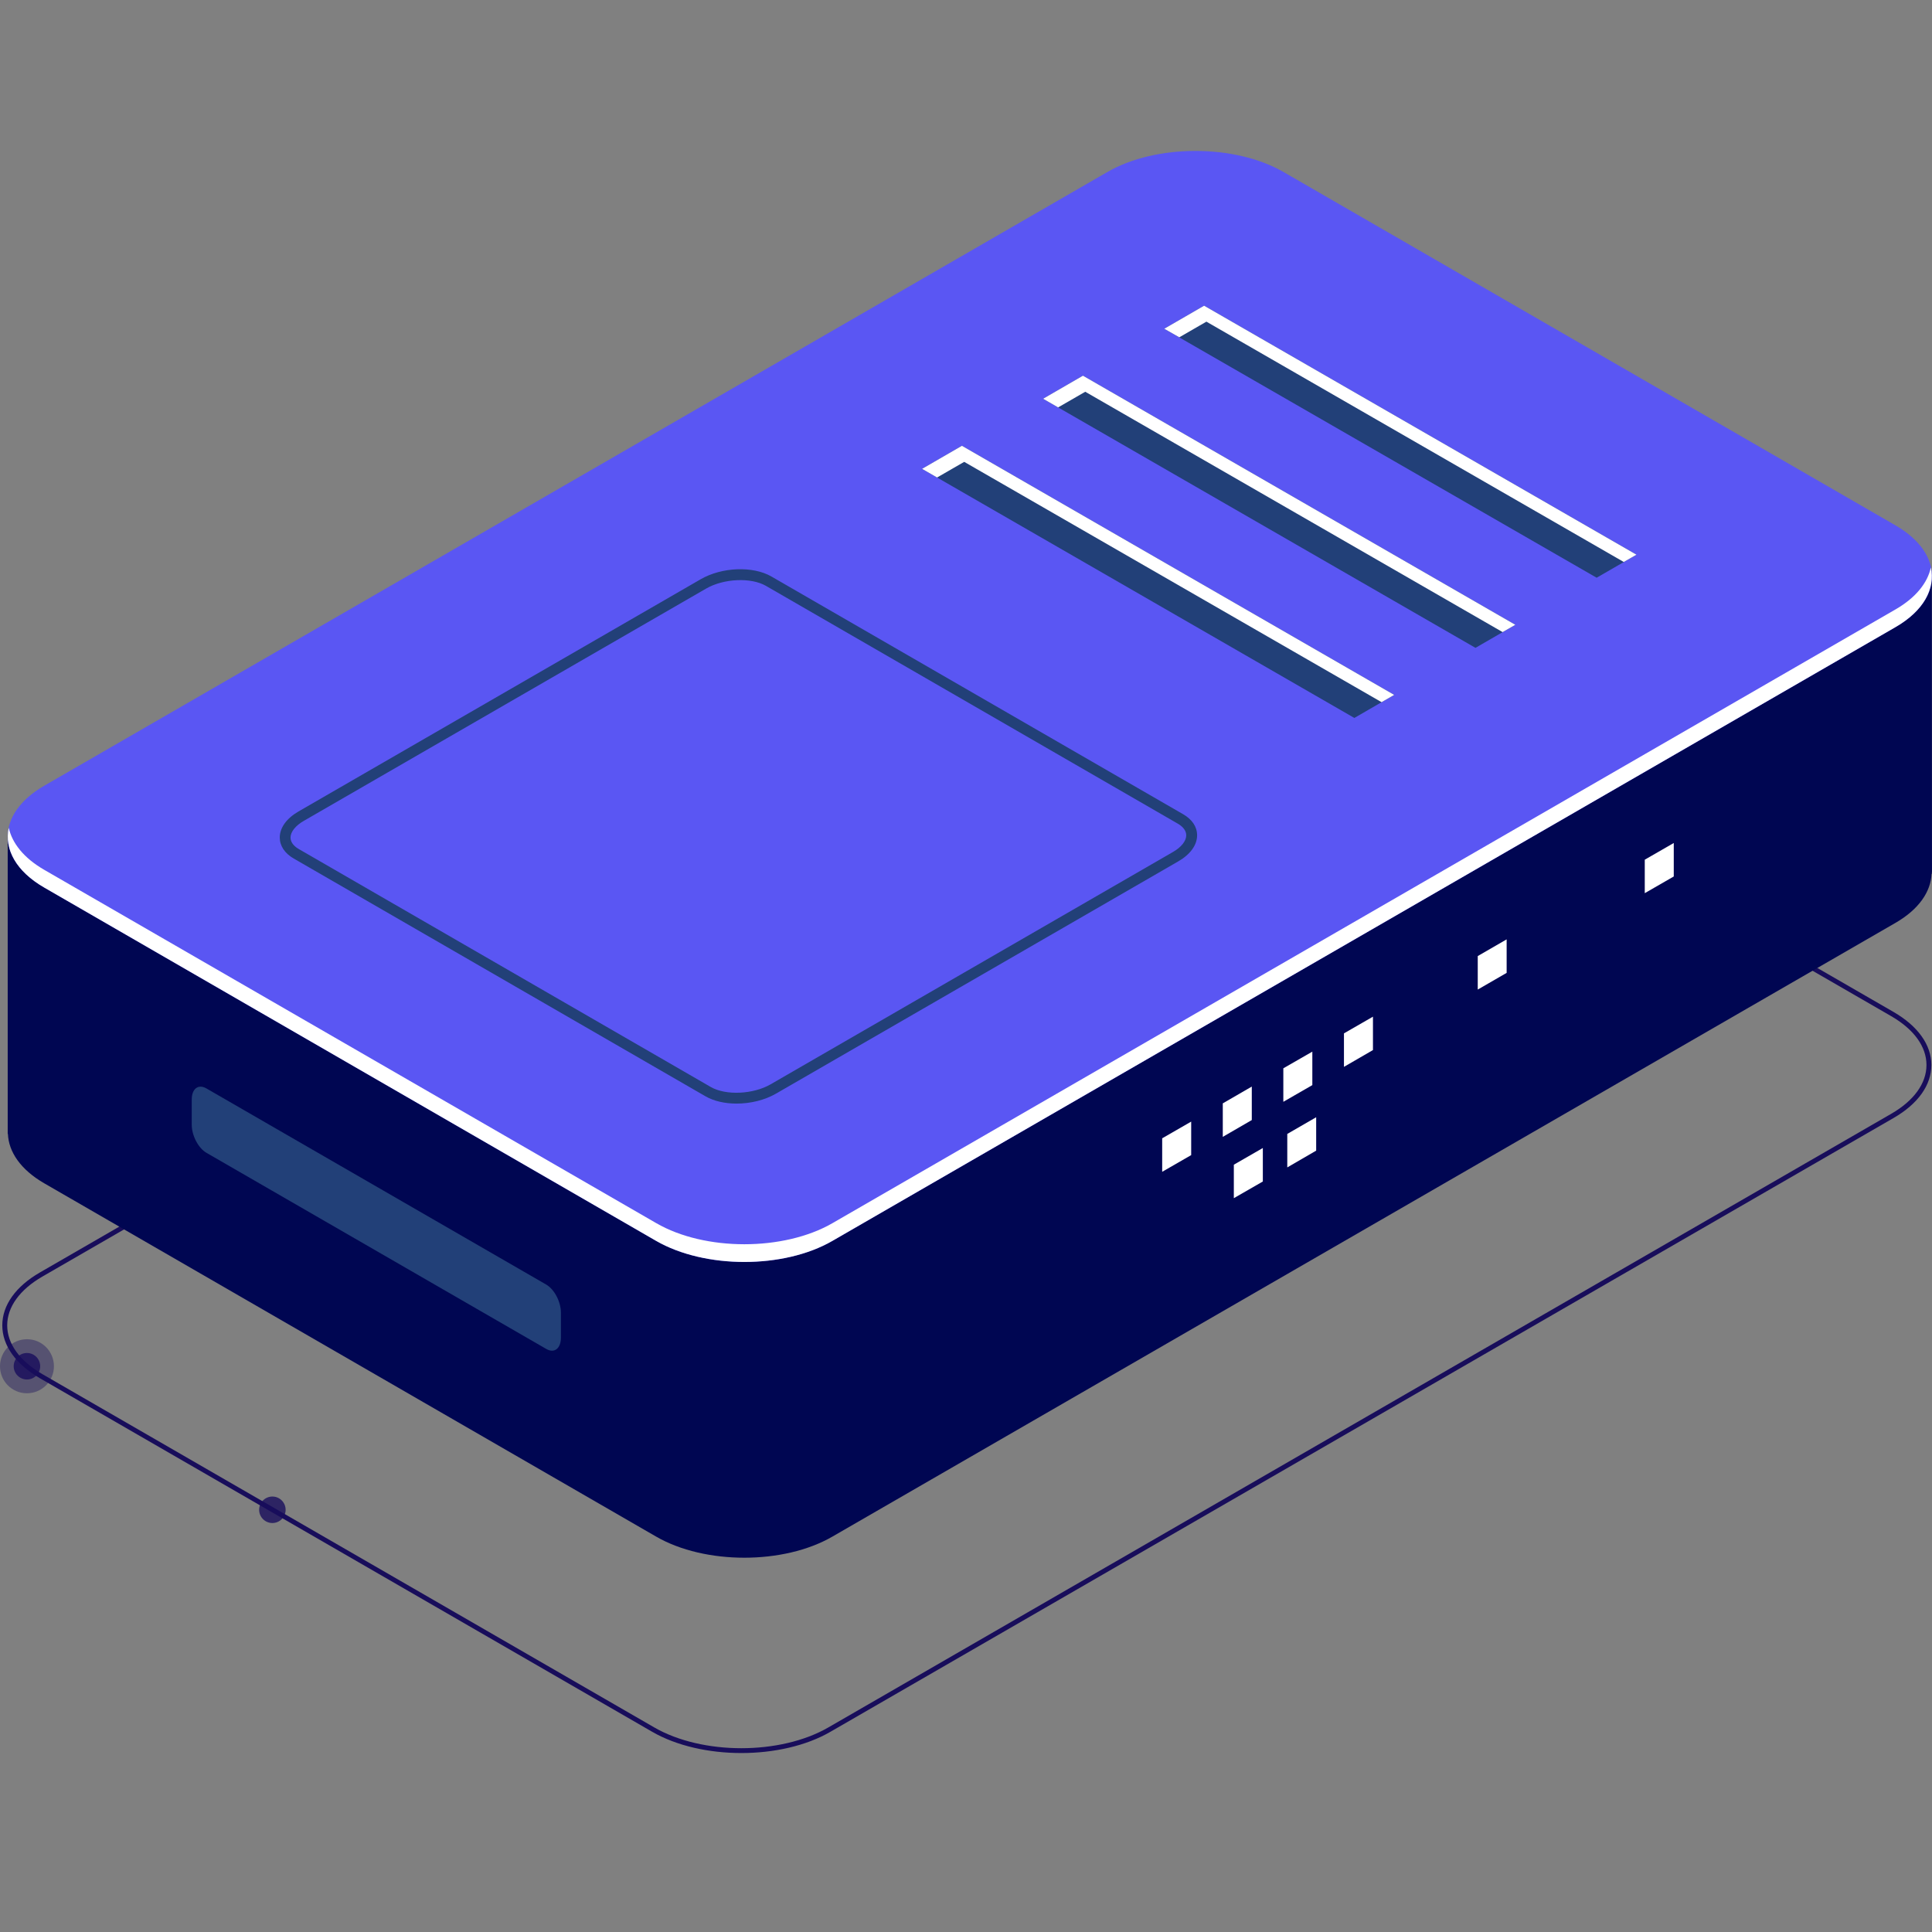
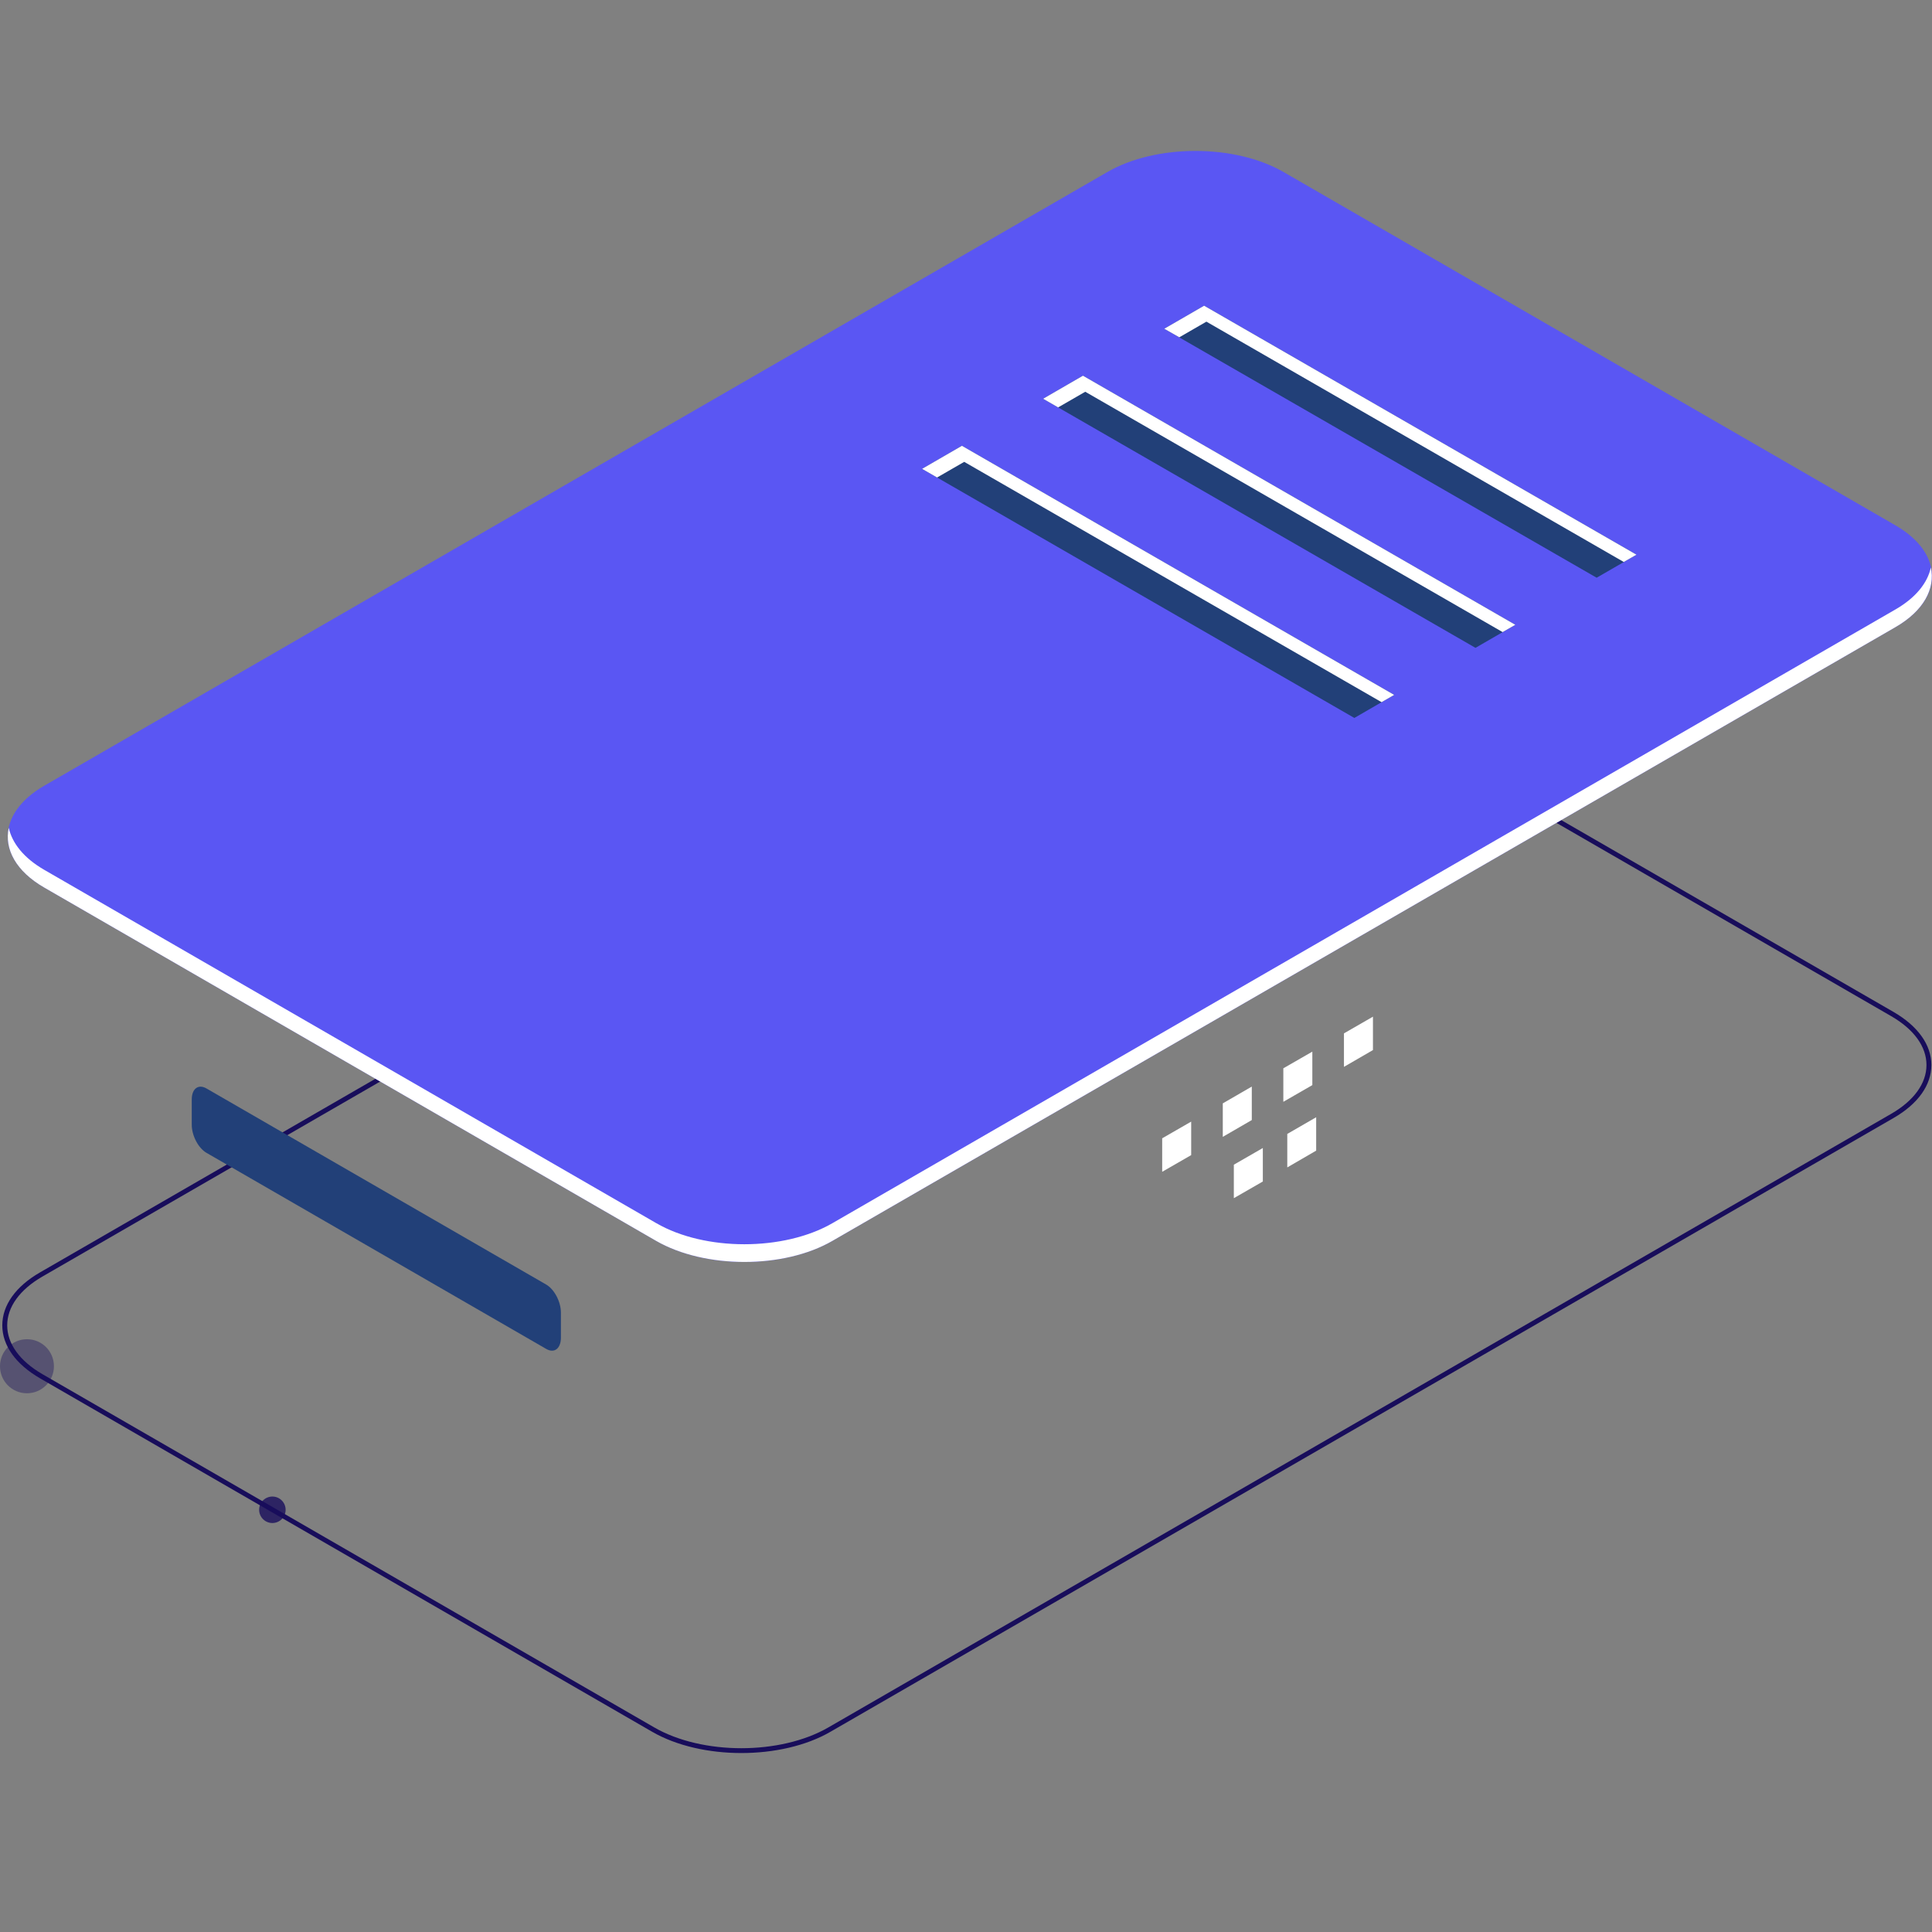
<svg xmlns="http://www.w3.org/2000/svg" width="92" height="92" viewBox="0 0 92 92" fill="none">
  <rect x="0" y="0" width="92" height="92" fill="#808080" stroke="none" />
  <g clip-path="url(#clip0_344_11035)">
    <path d="M35.303 83.478C33.763 83.478 32.218 83.14 31.046 82.46L1.908 65.635C0.75 64.965 0.109 64.071 0.109 63.112C0.109 62.153 0.745 61.259 1.908 60.589L52.525 31.366C54.869 30.01 58.689 30.01 61.033 31.366L90.172 48.19C91.329 48.861 91.97 49.755 91.97 50.714C91.97 51.672 91.334 52.566 90.172 53.237L39.555 82.46C38.388 83.14 36.843 83.478 35.303 83.478ZM56.782 30.576C55.281 30.576 53.781 30.904 52.639 31.565L2.022 60.787C0.939 61.413 0.343 62.238 0.343 63.112C0.343 63.986 0.939 64.811 2.022 65.437L31.16 82.261C33.445 83.577 37.161 83.577 39.441 82.261L90.058 53.038C91.14 52.413 91.737 51.588 91.737 50.714C91.737 49.839 91.14 49.015 90.058 48.389L60.919 31.565C59.782 30.904 58.282 30.576 56.782 30.576Z" fill="#180D5B" />
-     <path d="M91.999 41.519L91.994 27.546L74.34 29.901L61.122 22.266C58.803 20.925 55.042 20.925 52.728 22.266L29.034 35.946L0.367 39.771V53.908C0.367 53.918 0.367 53.923 0.367 53.933V53.997H0.377C0.412 54.847 0.978 55.696 2.106 56.347L31.244 73.171C33.564 74.512 37.324 74.512 39.639 73.171L90.256 43.949C91.378 43.303 91.945 42.458 91.979 41.609H91.994V41.519H91.999Z" fill="#000652" />
    <path d="M90.262 25.018L61.124 8.193C58.804 6.852 55.044 6.852 52.729 8.193L2.107 37.416C-0.213 38.757 -0.213 40.923 2.107 42.264L31.245 59.089C33.565 60.43 37.325 60.43 39.64 59.089L90.257 29.866C92.582 28.53 92.582 26.359 90.262 25.018Z" fill="#5A56F3" />
    <path d="M90.261 29.021L39.644 58.244C37.324 59.585 33.564 59.585 31.249 58.244L2.106 41.42C1.132 40.858 0.576 40.148 0.417 39.418C0.198 40.431 0.76 41.489 2.106 42.264L31.244 59.089C33.564 60.425 37.324 60.43 39.639 59.089L90.256 29.866C91.602 29.091 92.163 28.033 91.945 27.02C91.791 27.75 91.234 28.46 90.261 29.021Z" fill="white" />
    <path d="M56.723 55.005L55.342 55.8V54.205L56.723 53.41V55.005Z" fill="white" />
    <path d="M59.609 53.336L58.228 54.136V52.541L59.609 51.742V53.336Z" fill="white" />
    <path d="M62.492 51.672L61.111 52.467V50.872L62.492 50.078V51.672Z" fill="white" />
    <path d="M60.135 56.262L58.754 57.056V55.462L60.135 54.667V56.262Z" fill="white" />
    <path d="M62.675 54.792L61.299 55.591V53.997L62.675 53.202V54.792Z" fill="white" />
-     <path d="M71.745 46.327L70.369 47.122V45.527L71.745 44.732V46.327Z" fill="white" />
-     <path d="M79.703 41.737L78.322 42.532V40.938L79.703 40.143V41.737Z" fill="white" />
    <path d="M65.379 50.003L63.998 50.803V49.208L65.379 48.413V50.003Z" fill="white" />
    <path d="M45.806 21.228L66.39 33.09L64.493 34.188L43.908 22.326L45.806 21.228Z" fill="#224078" />
    <path d="M44.623 22.738L45.915 21.993L65.789 33.437L66.39 33.09L45.806 21.228L43.908 22.326L44.623 22.738Z" fill="white" />
    <path d="M51.569 17.89L72.159 29.752L70.261 30.85L49.672 18.988L51.569 17.89Z" fill="#224078" />
    <path d="M50.387 19.4L51.679 18.655L71.553 30.1L72.159 29.752L51.569 17.89L49.672 18.988L50.387 19.4Z" fill="white" />
    <path d="M57.339 14.557L77.928 26.414L76.031 27.511L55.441 15.654L57.339 14.557Z" fill="#224078" />
    <path d="M56.157 16.062L57.448 15.317L77.322 26.761L77.928 26.414L57.339 14.557L55.441 15.654L56.157 16.062Z" fill="white" />
-     <path d="M35.074 52.552C34.523 52.552 33.996 52.437 33.594 52.204L13.988 40.883C13.556 40.635 13.322 40.277 13.322 39.88C13.322 39.418 13.645 38.971 14.211 38.643L33.37 27.581C34.379 27 35.854 26.945 36.733 27.452L56.339 38.772C56.771 39.021 57.005 39.373 57.005 39.776C57.005 40.238 56.682 40.685 56.116 41.013L36.957 52.075C36.41 52.393 35.725 52.552 35.074 52.552ZM33.847 51.762C34.562 52.174 35.869 52.114 36.698 51.633L55.857 40.57C56.255 40.342 56.488 40.044 56.488 39.776C56.488 39.512 56.265 39.324 56.081 39.219L36.475 27.899C35.76 27.486 34.458 27.546 33.624 28.028L14.465 39.09C14.067 39.319 13.834 39.617 13.834 39.885C13.834 40.148 14.057 40.337 14.246 40.441L33.847 51.762Z" fill="#224078" />
    <path d="M26.01 64.234L9.831 54.896C9.444 54.672 9.131 54.076 9.131 53.56V52.358C9.131 51.841 9.444 51.608 9.831 51.831L26.01 61.17C26.397 61.393 26.71 61.989 26.71 62.506V63.708C26.705 64.22 26.392 64.458 26.01 64.234Z" fill="#224078" />
    <path opacity="0.4" d="M2.568 65.059C2.568 65.77 1.992 66.346 1.282 66.346C0.571 66.346 0 65.77 0 65.059C0 64.349 0.576 63.773 1.287 63.773C1.997 63.773 2.568 64.349 2.568 65.059Z" fill="#180D5B" />
-     <path opacity="0.8" d="M1.914 65.059C1.914 65.407 1.631 65.69 1.283 65.69C0.935 65.69 0.652 65.407 0.652 65.059C0.652 64.711 0.935 64.428 1.283 64.428C1.631 64.428 1.914 64.711 1.914 65.059Z" fill="#180D5B" />
    <path opacity="0.8" d="M13.601 71.894C13.601 72.242 13.318 72.525 12.971 72.525C12.623 72.525 12.34 72.242 12.34 71.894C12.34 71.547 12.623 71.264 12.971 71.264C13.318 71.264 13.601 71.547 13.601 71.894Z" fill="#180D5B" />
  </g>
  <defs>
    <clipPath id="clip0_344_11035">
      <rect width="92" height="92" fill="white" />
    </clipPath>
  </defs>
</svg>